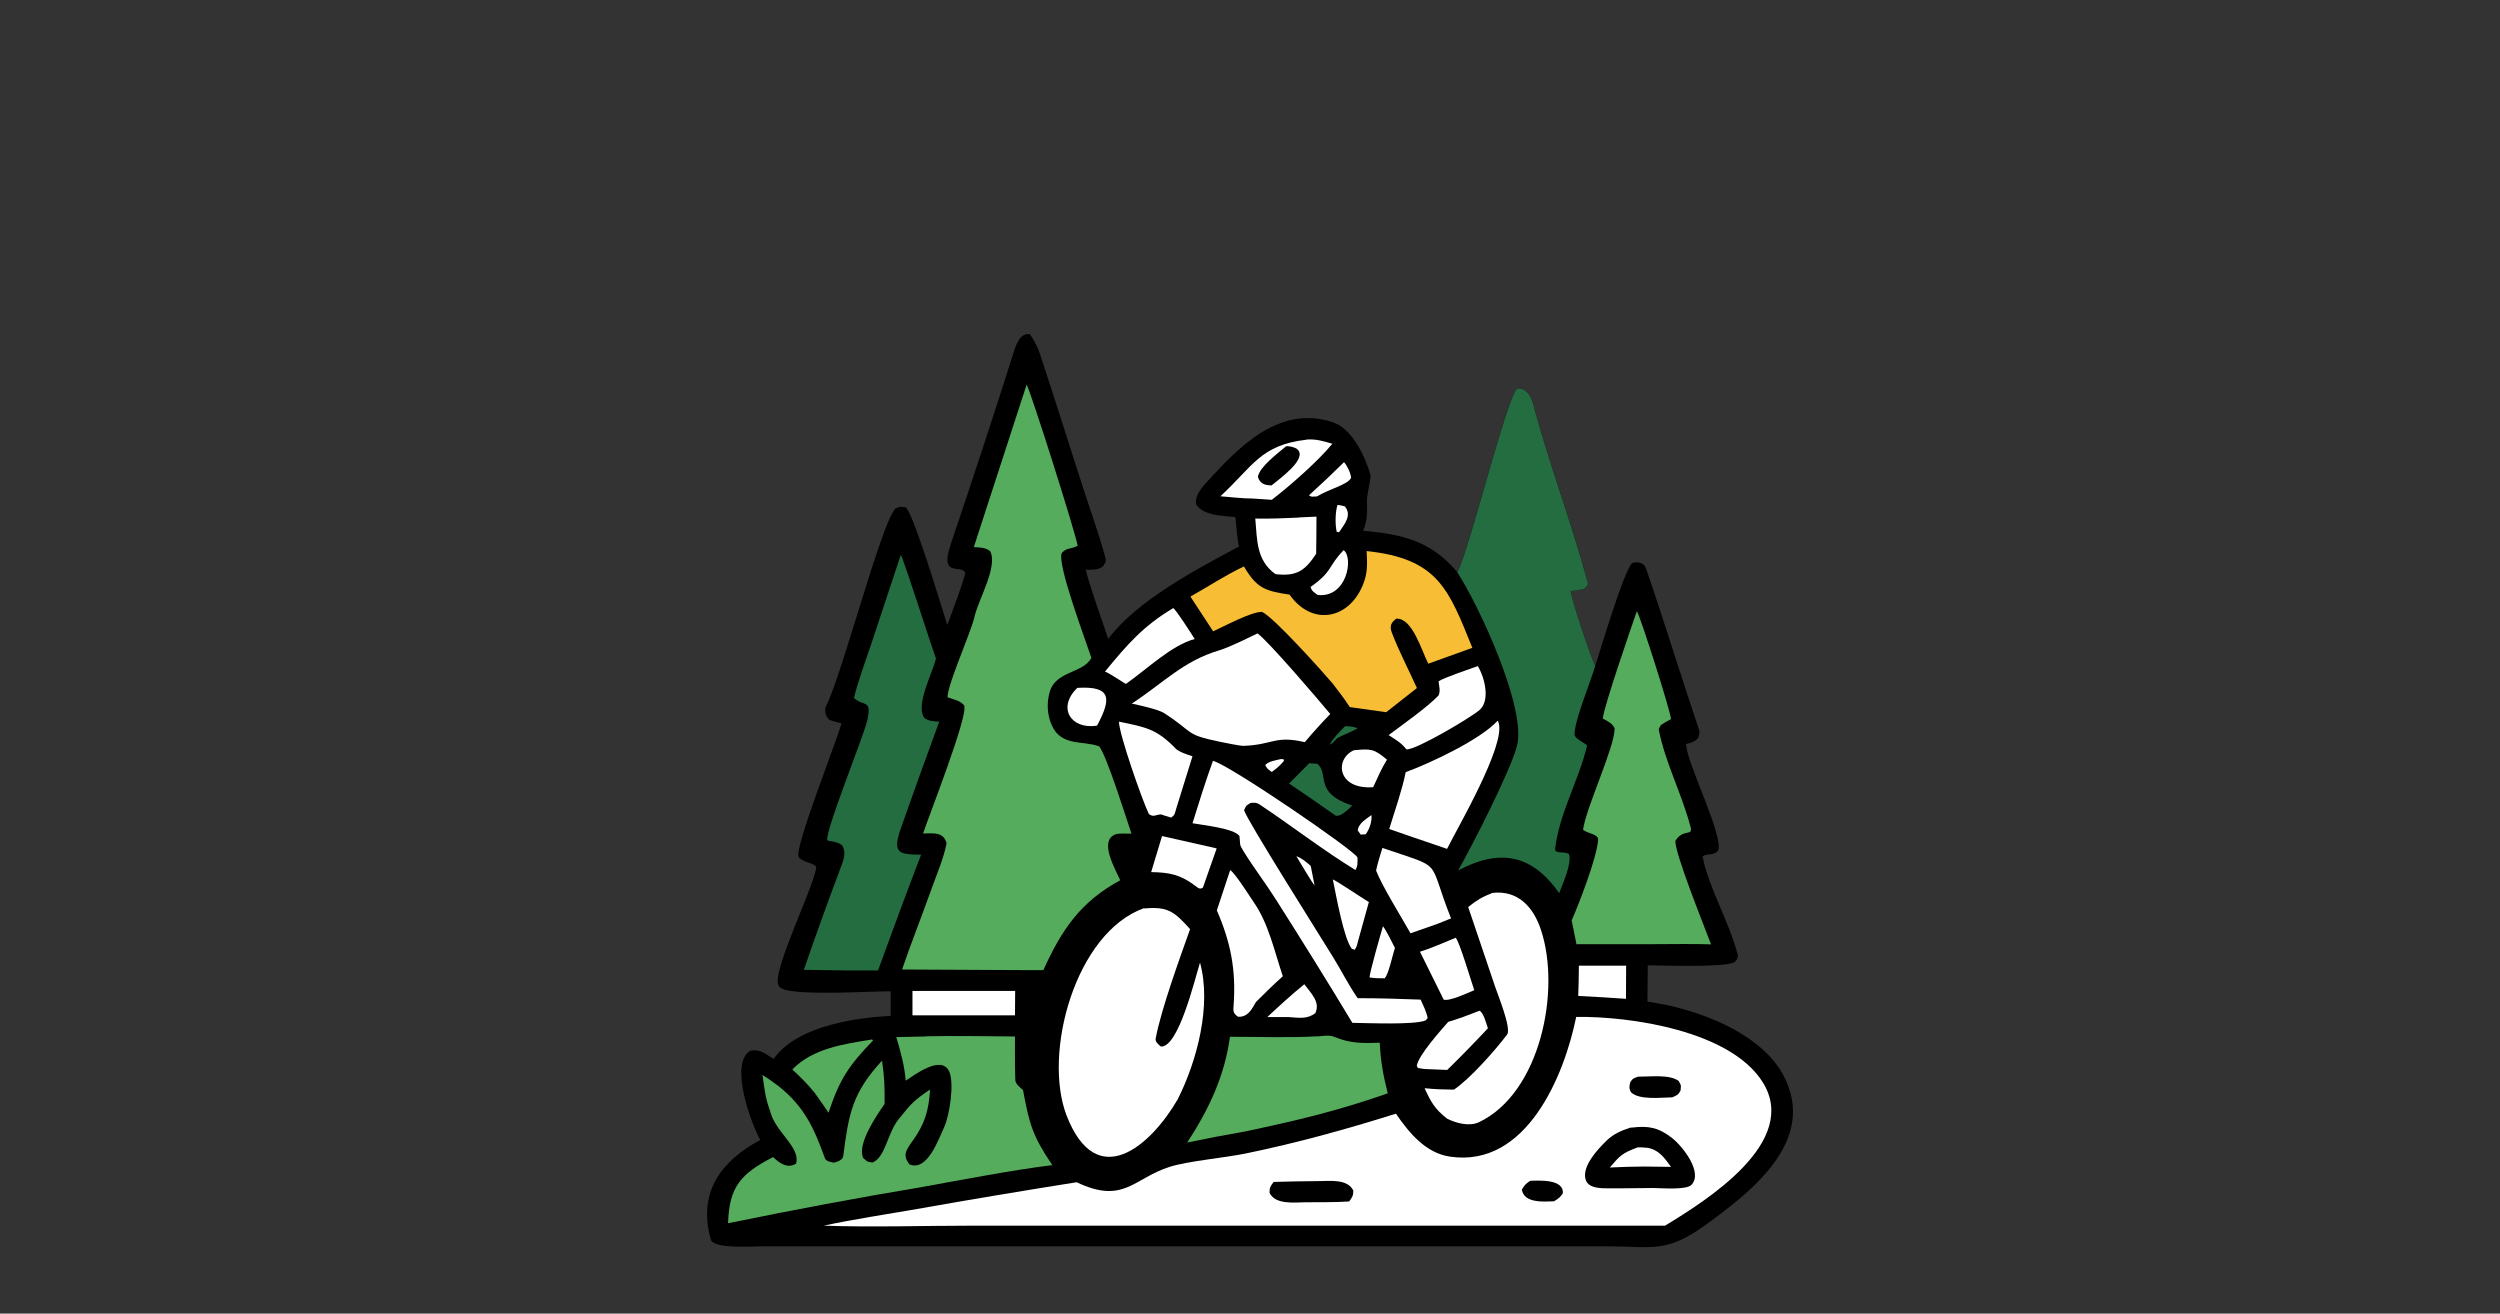
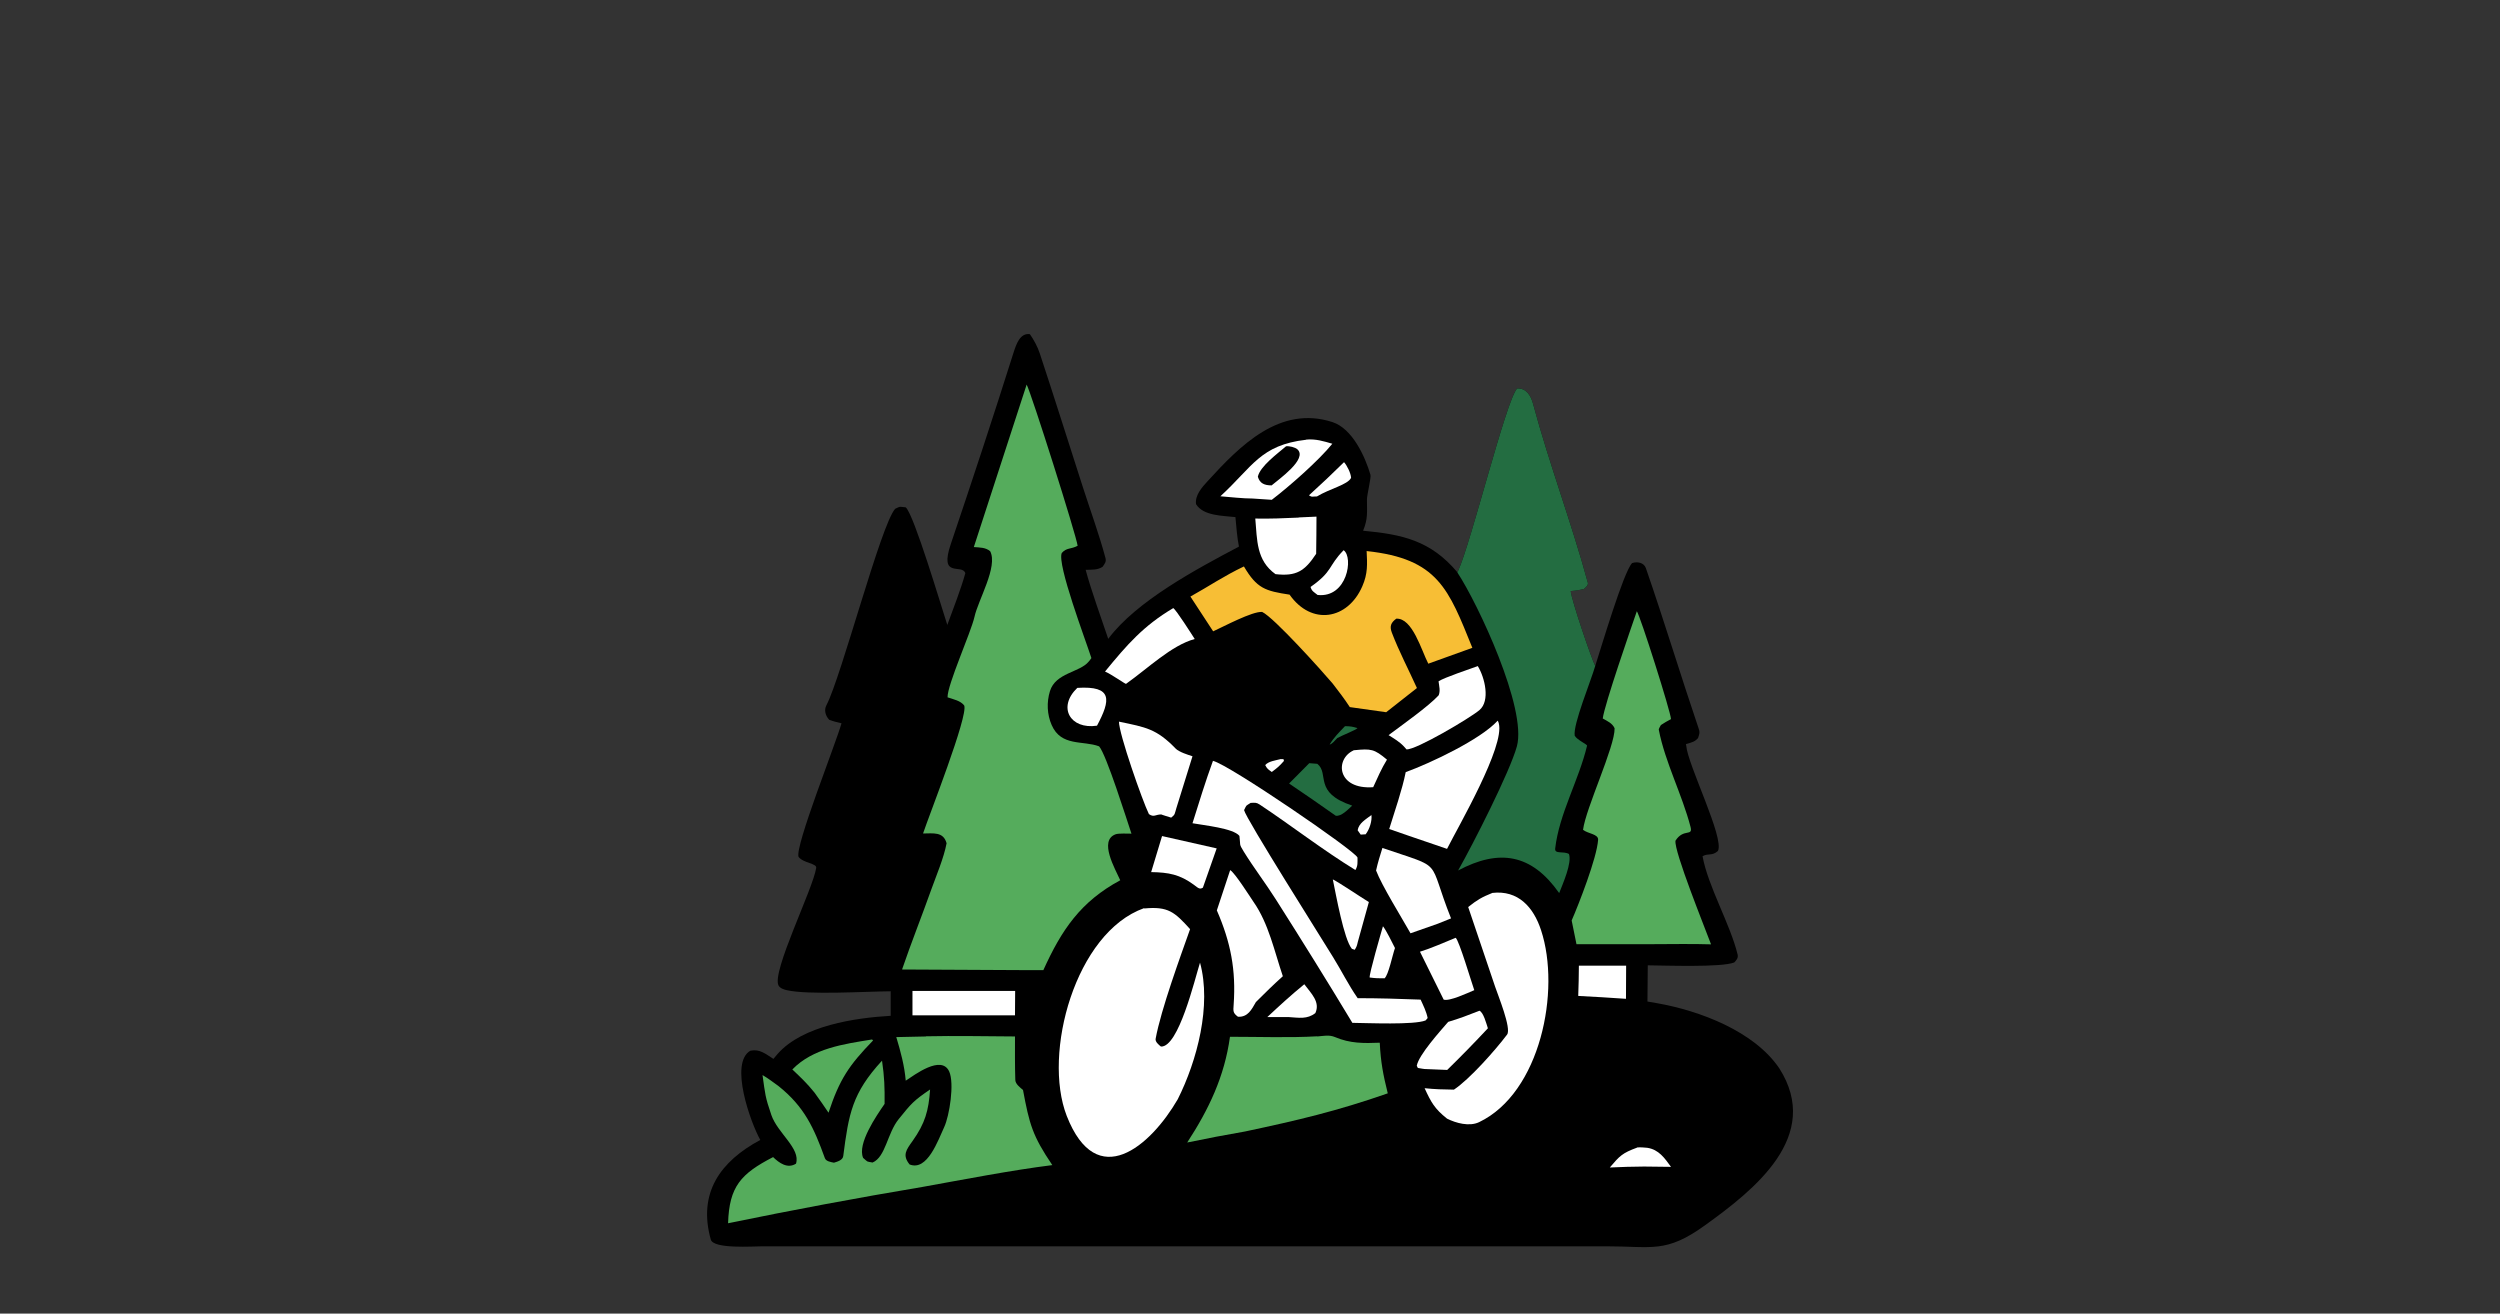
<svg xmlns="http://www.w3.org/2000/svg" id="Vrstva_1" viewBox="0 0 156.06 82">
  <rect x="0" y="0" width="156.06" height="82" fill="#333333" stroke="none" />
  <defs>
    <style>.cls-1{fill:#fff;}.cls-2{fill:#55ac5c;}.cls-3{fill:#f7be35;}.cls-4{fill:#236d41;}</style>
  </defs>
  <path d="M59.12,39.05c.37-1.01.86-2.26,1.14-3.27-.2-.62-1.66.38-.9-1.84,1.34-3.97,2.65-7.94,3.91-11.93.17-.53.41-1.24,1.02-1.15.25.36.49.8.62,1.21.92,2.78,1.79,5.56,2.69,8.35.46,1.43,1.02,2.96,1.41,4.42.06.24-.06.36-.18.54-.31.21-.67.18-1.06.19.34,1.27.98,3.03,1.41,4.31,1.76-2.36,5.5-4.35,8.16-5.76-.11-.52-.17-1.3-.22-1.84-.79-.09-2.01-.07-2.46-.81-.07-.55.36-1.04.73-1.44,2.01-2.2,4.5-4.75,7.79-3.68,1.23.4,2.03,2.13,2.37,3.29.05.18-.22,1.25-.22,1.54,0,.82.07,1.19-.24,1.95,2.44.23,4.21.6,5.89,2.6l.03-.07c.82-1.75,2.97-10.57,3.69-11.41.57-.04.87.46,1,.96,1.01,3.76,2.4,7.42,3.42,11.17.04.16-.15.3-.25.39-.35.08-.46.1-.82.13.04.53,1.29,4.21,1.53,4.67.37-1.14,1.76-5.85,2.3-6.42.33-.11.74-.03.86.31,1.15,3.32,2.17,6.7,3.3,10.03.09.25.03.36-.04.58-.2.23-.36.26-.65.35l-.11.03s.01.06.02.09c.09,1.2,2.4,5.78,1.98,6.58-.38.34-.6.12-.96.33.34,1.88,1.73,4.24,2.19,6.14.05.22-.09.36-.21.49-.8.32-4.32.19-5.4.18l-.02,2.26c.19.03.38.06.58.1,2.68.47,6.08,1.75,7.65,4.07,2.7,4.24-1.58,7.6-4.64,9.8-2.44,1.76-3.29,1.31-6.14,1.31h-6.72s-22.52,0-22.52,0h-18.58s-4.87,0-4.87,0c-.6,0-3.06.18-3.23-.42-.82-2.93.61-4.89,3.09-6.22-.6-1.07-1.95-4.8-.62-5.57.59-.12.93.19,1.44.51.09-.11.18-.21.27-.32,1.56-1.76,4.82-2.24,7.05-2.37v-1.53c-1.55.01-5.15.24-6.49-.07-.18-.04-.42-.12-.51-.29-.45-.83,2.15-6.02,2.35-7.34.05-.29-.81-.3-1.1-.69-.25-.62,2.34-7.11,2.68-8.34-.3-.07-.48-.11-.77-.22-.24-.26-.33-.61-.17-.91.94-1.8,3.39-11.25,4.29-12.26.37-.17.21-.13.66-.09.52.46,2.23,6.23,2.59,7.33Z" />
  <path class="cls-4" d="M90.98,35.73l.03-.07c.82-1.75,2.97-10.57,3.69-11.41.57-.04.87.46,1,.96,1.01,3.76,2.4,7.42,3.42,11.17.04.16-.15.3-.25.39-.35.08-.46.1-.82.13.04.53,1.29,4.21,1.53,4.67-.26.92-1.4,3.66-1.28,4.36.16.27.79.54.77.62-.51,2.15-1.74,4.24-1.99,6.42-.04.37.52.14.86.34.2.55-.38,1.85-.61,2.44-1.72-2.45-3.74-2.78-6.31-1.41.92-1.62,3.23-6.15,3.67-7.75.64-2.35-2.42-8.89-3.72-10.86Z" />
-   <path class="cls-1" d="M98.38,63.48c3.39-.05,9.61.86,11.64,4.05,2.37,3.73-3.46,7.39-6.08,8.98h-43.15c-2.98,0-6.45.11-9.37,0,1.87-.4,3.94-.71,5.83-1.04,3.31-.59,6.63-1.14,9.96-1.67,2.93,1.4,3.55-.24,5.8-.96,1.12-.36,3.49-.57,4.78-.84,3.24-.67,6.19-1.49,9.35-2.48.82,1.2,1.86,2.46,3.37,2.68,4.8.72,7.15-5.11,7.88-8.71Z" />
  <path d="M101.78,70.39h.08c1.04-.13,1.68-.01,2.53.66.62.49,1.95,2.13,1.19,2.92-.31.32-1.85.2-2.36.19-.9,0-1.81.03-2.71.02-.48,0-1.36.04-1.53-.55-.24-.82.74-1.87,1.28-2.4.44-.44.94-.65,1.52-.84Z" />
  <path class="cls-1" d="M102.19,71.63c.21-.02.43,0,.64.02.72.11,1.08.64,1.48,1.19l-1.68-.02c-.71,0-1.43.03-2.14.06.62-.73.78-.9,1.7-1.24Z" />
  <path d="M79.5,73.78c.92-.02,1.86-.05,2.78-.05.73,0,1.83-.16,2.2.59,0,.34-.07.41-.26.68-.87.06-1.83.04-2.71.05-.74.01-1.9.16-2.26-.59,0-.35.04-.39.26-.68Z" />
  <path d="M102.28,67.21c.77,0,1.96-.15,2.51.27.18.34.14.19.12.59-.14.28-.23.3-.52.43-.7.01-2.08.19-2.59-.33-.12-.28-.1-.32-.03-.62.17-.25.21-.24.51-.35Z" />
  <path d="M95.52,73.71c.58-.02,2.11-.11,2.04.78-.2.29-.26.31-.55.5-.66.02-1.87.13-2.01-.73.19-.31.22-.34.52-.55Z" />
  <path class="cls-2" d="M64.08,23.99c.29.52,3.12,9.47,3.19,10.08-.43.23-.68.1-.99.45-.31.69,1.49,5.44,1.85,6.56-.04.05-.08.1-.11.15l-.06.07c-.55.68-2.07.69-2.42,1.85-.21.69-.18,1.45.11,2.11.59,1.36,1.96.95,2.96,1.33.45.5,1.73,4.59,2.02,5.45-.22,0-.81-.03-.99.04-1.07.39-.02,2.17.29,2.87-2.47,1.33-3.66,3.09-4.8,5.61h-1.07s-7.75-.04-7.75-.04c.57-1.67,1.23-3.32,1.82-4.98.32-.89.79-1.99.96-2.9-.2-.74-.84-.61-1.47-.61.38-1.14,2.83-7.35,2.57-7.99-.23-.3-.66-.38-1.04-.51-.02-.77,1.46-4.05,1.68-5.02.23-1.06,1.48-3.14.98-4.1-.28-.24-.64-.23-1.02-.26l3.3-10.15Z" />
  <path class="cls-2" d="M57.8,64.69c1.8-.04,3.74,0,5.56.01,0,.89-.01,1.83.02,2.72.01.25.29.46.48.62.4,2.14.59,2.86,1.83,4.69-2.56.32-5.53.9-8.09,1.36-4.06.68-8.12,1.44-12.15,2.27.07-2.3.8-3.09,2.81-4.13.37.36.9.75,1.43.41.3-.95-1.15-1.9-1.54-3.04-.39-1.14-.38-1.28-.55-2.49.3.17.7.47.99.68,1.63,1.3,2.22,2.62,2.9,4.5.07.21.38.25.57.29.23-.07.55-.16.58-.42.34-2.63.55-3.92,2.42-5.95.15,1.03.17,1.66.16,2.7-.51.74-1.72,2.49-1.34,3.37.33.28.17.21.59.29.82-.35.91-1.82,1.63-2.71.79-.98.93-1.15,1.96-1.85-.09,1.32-.31,2.11-1.09,3.21-.4.56-.66.89-.19,1.47,1.11.44,1.78-1.52,2.16-2.33.33-.71.65-2.74.31-3.48-.49-1.05-2.16.22-2.71.58-.08-.94-.32-1.82-.59-2.72l1.87-.04Z" />
-   <path class="cls-4" d="M56.24,34.66c.13.13,1.91,5.7,2.19,6.46-.25.95-1.28,2.89-.74,3.68.26.23.59.22.94.25-.81,2.21-1.61,4.42-2.39,6.64-.55,1.58-.15,1.65,1.26,1.66-.92,2.4-1.81,4.81-2.69,7.23h-1.9s-2.73-.04-2.73-.04c.73-2.13,1.49-4.22,2.28-6.33.2-.53.37-.93.13-1.42-.25-.23-.6-.26-.93-.32-.26-.37,2.31-6.62,2.5-7.58.25-1.26-.23-.76-.85-1.32.23-1,.78-2.48,1.12-3.5l1.79-5.4Z" />
  <path class="cls-1" d="M71.43,56.71c1.5-.14,1.89.22,2.86,1.29-.6,1.7-1.81,4.99-2.15,6.84-.04.19.19.38.33.49,1.1.06,2.11-4.19,2.44-5.24.73,2.67-.18,6.12-1.39,8.53-1.7,2.93-5.05,5.84-6.93,1.04-1.52-3.91.54-11.45,4.83-12.97Z" />
  <path class="cls-2" d="M102.17,38.14c.21.26,2.14,6.35,2.14,6.75-.24.12-.41.23-.63.37-.04.08-.15.24-.13.3.39,2.02,1.46,4.05,1.98,6.06.16.62-.44.07-.94.86-.1.65,1.83,5.42,2.22,6.47-1.2-.04-2.56-.01-3.77-.01h-4.63s-.3-1.48-.3-1.48c.44-1.01,1.57-3.89,1.65-5.03.03-.37-.63-.38-.94-.63.17-1.35,2-5.21,1.97-6.34-.15-.32-.43-.43-.74-.61.11-.87,1.76-5.63,2.13-6.7Z" />
  <path class="cls-3" d="M85.32,34.4c4.45.48,5.1,2.36,6.59,6.04l-2.75.99c-.43-.83-.99-2.87-2-2.81-.32.24-.43.46-.28.86.44,1.16,1.06,2.34,1.57,3.47l-1.92,1.51-2.27-.32c-.33-.51-.7-.99-1.07-1.47-.66-.78-3.66-4.12-4.4-4.47-.61-.05-2.4.91-3.06,1.21l-1.42-2.17c1.17-.65,2.08-1.28,3.34-1.88.81,1.38,1.34,1.53,2.85,1.76,1.37,1.95,3.63,1.57,4.54-.52.35-.8.31-1.38.27-2.22Z" />
  <path class="cls-2" d="M82.23,64.7c.4-.03.73-.12,1.11.04.94.4,1.79.39,2.79.35.06,1.22.21,1.99.5,3.16-3.18,1.11-5.61,1.68-8.9,2.38-1.21.21-2.42.44-3.62.69,1.35-2.07,2.33-4.12,2.67-6.6,1.73,0,3.75.07,5.45-.03Z" />
-   <path class="cls-1" d="M78.5,39.54c.68.48,3.92,4.28,4.54,5.03-.55.57-1.08,1.15-1.59,1.76-1.86-.44-1.96.16-3.82.23-.26,0-1.19-.2-1.5-.26-2.22-.46-1.54-.55-3.47-1.79-.36-.23-1.52-.48-2.01-.59,1.93-1.25,3.21-2.66,5.45-3.32.66-.2,1.75-.75,2.4-1.06Z" />
  <path class="cls-1" d="M93.15,55.74c1.62-.19,2.58.89,3.05,2.33,1.24,3.76-.04,10.15-3.87,11.98-.61.29-1.44.06-2-.22-.78-.62-1-1.03-1.4-1.9.67.07,1.16.08,1.83.09.98-.65,2.59-2.47,3.32-3.44.28-.38-.57-2.45-.75-2.99l-1.68-4.97c.57-.45.84-.61,1.51-.88Z" />
  <path class="cls-1" d="M75.73,47.5c.99.23,8.85,5.6,9.01,6.03,0,.31.03.51-.13.78-2.04-1.25-3.99-2.77-5.98-4.09-.21-.14-.31-.11-.56-.1-.34.22-.23.1-.41.45.11.53,4.86,8.04,5.55,9.17.54.87.94,1.7,1.54,2.57,1.31,0,2.62.04,3.93.09.17.37.36.75.44,1.15l-.13.15c-.72.29-3.61.16-4.57.15-1.56-2.59-3.16-5.16-4.78-7.71-.64-1.01-1.37-1.96-2-2.98-.32-.51-.19-.39-.27-.98-.38-.48-2.23-.66-2.93-.79.41-1.31.81-2.61,1.28-3.9Z" />
  <path class="cls-1" d="M93.49,44.98c.04.08.04.07.07.17.39,1.44-2.5,6.39-3.23,7.84l-2.37-.81-1.24-.43c.33-1.07.82-2.48,1.03-3.55,1.51-.55,4.65-2.02,5.74-3.21Z" />
  <path class="cls-1" d="M76.8,54.32c.3.19,1.18,1.58,1.45,1.98.95,1.36,1.3,3.08,1.83,4.64-.6.54-1.11,1.04-1.68,1.61-.27.47-.5.95-1.12.92-.32-.24-.3-.34-.27-.76.15-2.16-.18-3.88-1.05-5.88l.83-2.51Z" />
  <path class="cls-1" d="M69.86,45.05c1.67.35,2.33.44,3.53,1.68.2.21.77.39,1.05.48l-1.01,3.25c-.11.35-.06.38-.32.58-.04-.01-.66-.2-.61-.2-.38,0-.46.2-.78-.02-.4-.81-1.88-5.03-1.87-5.78Z" />
  <path class="cls-1" d="M86.29,52.93c3.95,1.36,2.76.56,4.29,4.4l-.82.33-1.71.6c-.54-.96-1.8-2.99-2.15-3.92.11-.5.25-.94.4-1.42Z" />
  <path class="cls-1" d="M92.25,41.58c.44.72.79,2.17.1,2.75-.61.51-3.96,2.49-4.55,2.45l-.16-.18c-.28-.3-.61-.49-.96-.71.84-.63,2.5-1.8,3.13-2.49.11-.29.03-.55-.01-.87.36-.24,1.94-.76,2.45-.95Z" />
  <path class="cls-1" d="M81.55,27.44c.59-.05,1.07.1,1.62.26-.85,1.05-2.68,2.66-3.78,3.5l-1.2-.08c-.62,0-1.37-.09-2.01-.14,2.02-1.85,2.49-3.2,5.36-3.53Z" />
  <path d="M80.28,27.86c.19-.03.57.06.71.19.66.6-1.18,1.88-1.61,2.25-.44,0-.74-.12-.86-.54.13-.64,1.22-1.44,1.76-1.9Z" />
  <path class="cls-1" d="M81.07,32.3l1.11-.05c0,.76-.01,1.55-.02,2.32-.71,1.08-1.24,1.42-2.54,1.27-1.2-.86-1.14-2.12-1.26-3.47.92.02,1.8-.02,2.72-.06Z" />
  <path class="cls-1" d="M73.24,37.96c.19.12,1.14,1.62,1.34,1.93-1.45.39-2.93,1.84-4.29,2.8-.07,0-.91-.6-1.31-.77,1.38-1.68,2.39-2.85,4.26-3.96Z" />
  <path class="cls-1" d="M56.96,61.86h6.41s-.01,1.52-.01,1.52h-6.4s0-1.52,0-1.52Z" />
  <path class="cls-2" d="M54.43,64.88l.07.07c-1.51,1.56-2.09,2.42-2.78,4.51-.28-.43-.59-.85-.88-1.26-.46-.57-.85-.94-1.38-1.44,1.28-1.32,3.22-1.59,4.97-1.87Z" />
  <path class="cls-1" d="M92.34,63.09c.26.08.45.83.54,1.1-.83.89-1.67,1.75-2.54,2.6l-1.45-.06-.38-.06-.07-.14c.12-.68,1.47-2.17,1.96-2.74.71-.21,1.25-.42,1.94-.69Z" />
  <path class="cls-1" d="M72.54,52.19l3.41.77-.86,2.45c-.19.12-.28.04-.54-.16-.9-.67-1.6-.79-2.69-.81l.68-2.25Z" />
  <path class="cls-1" d="M90.87,58.54c.22.19.98,2.76,1.16,3.27-.43.18-1.55.71-1.91.59l-1.48-2.99c.66-.2,1.57-.6,2.23-.87Z" />
  <path class="cls-1" d="M98.56,60.28h2.95s-.01,2.07-.01,2.07c-.99-.07-1.99-.13-2.98-.18.03-.6.03-1.28.04-1.89Z" />
  <path class="cls-4" d="M81.72,47.64l.51.04c.78.62-.28,1.79,2.18,2.61-.26.24-.68.69-1.03.63-.96-.68-1.93-1.35-2.91-2.01l1.26-1.27Z" />
  <path class="cls-1" d="M84.5,46.83h.05c1.04-.1,1.23-.08,2.03.59-.34.55-.59,1.13-.86,1.72-2.26.16-2.41-1.76-1.22-2.3Z" />
  <path class="cls-1" d="M83.21,54.9c.4.2,1.73,1.1,2.24,1.41l-.69,2.49c-.06.25-.06.27-.19.49l-.18-.06c-.5-.6-.99-3.37-1.19-4.33Z" />
  <path class="cls-1" d="M67.25,42.94c2.23-.14,2.08.76,1.23,2.36-1.67.25-2.49-1.15-1.23-2.36Z" />
  <path class="cls-1" d="M81.42,61.44c.42.57,1.01,1.1.69,1.8-.51.4-1.03.29-1.66.25h-1.34c.77-.72,1.49-1.38,2.31-2.05Z" />
  <path class="cls-1" d="M83.88,34.35c.62.45.22,2.99-1.63,2.79-.25-.2-.36-.23-.44-.5,1.42-1,1.07-1.28,2.07-2.3Z" />
  <path class="cls-1" d="M86.33,57.82c.2.25.59,1.04.75,1.36-.16.45-.4,1.67-.65,1.89-.38,0-.55,0-.93-.05-.04-.21.71-2.79.83-3.2Z" />
  <path class="cls-1" d="M83.9,28.85c.18.2.43.69.44.98-.21.43-1.32.67-2.13,1.16-.29,0-.31.06-.5-.07.74-.67,1.47-1.36,2.18-2.06Z" />
-   <path class="cls-1" d="M83.48,31.52c.17.01.31.05.47.09.45.55.01,1.06-.32,1.56l-.09.06-.1-.04c-.1-.46-.09-1.21.05-1.67Z" />
  <path class="cls-1" d="M85.61,50.86c.05.39-.12.91-.36,1.22l-.31.02-.19-.27c.07-.44.49-.67.87-.96Z" />
  <path class="cls-4" d="M83.96,45.33c.37.01.43.02.78.12-.07.11-.93.44-1.26.62-.15.15-.31.37-.48.41.27-.46.6-.77.96-1.15Z" />
-   <path class="cls-1" d="M80.93,53.45c.37.14.58.34.89.6l.24,1.22c-.16-.17-.96-1.53-1.13-1.81Z" />
  <path class="cls-1" d="M79.96,47.39h.16s.03.11.03.11c-.3.34-.4.42-.76.69-.22-.16-.29-.19-.41-.43.2-.24.64-.29.99-.38Z" />
</svg>